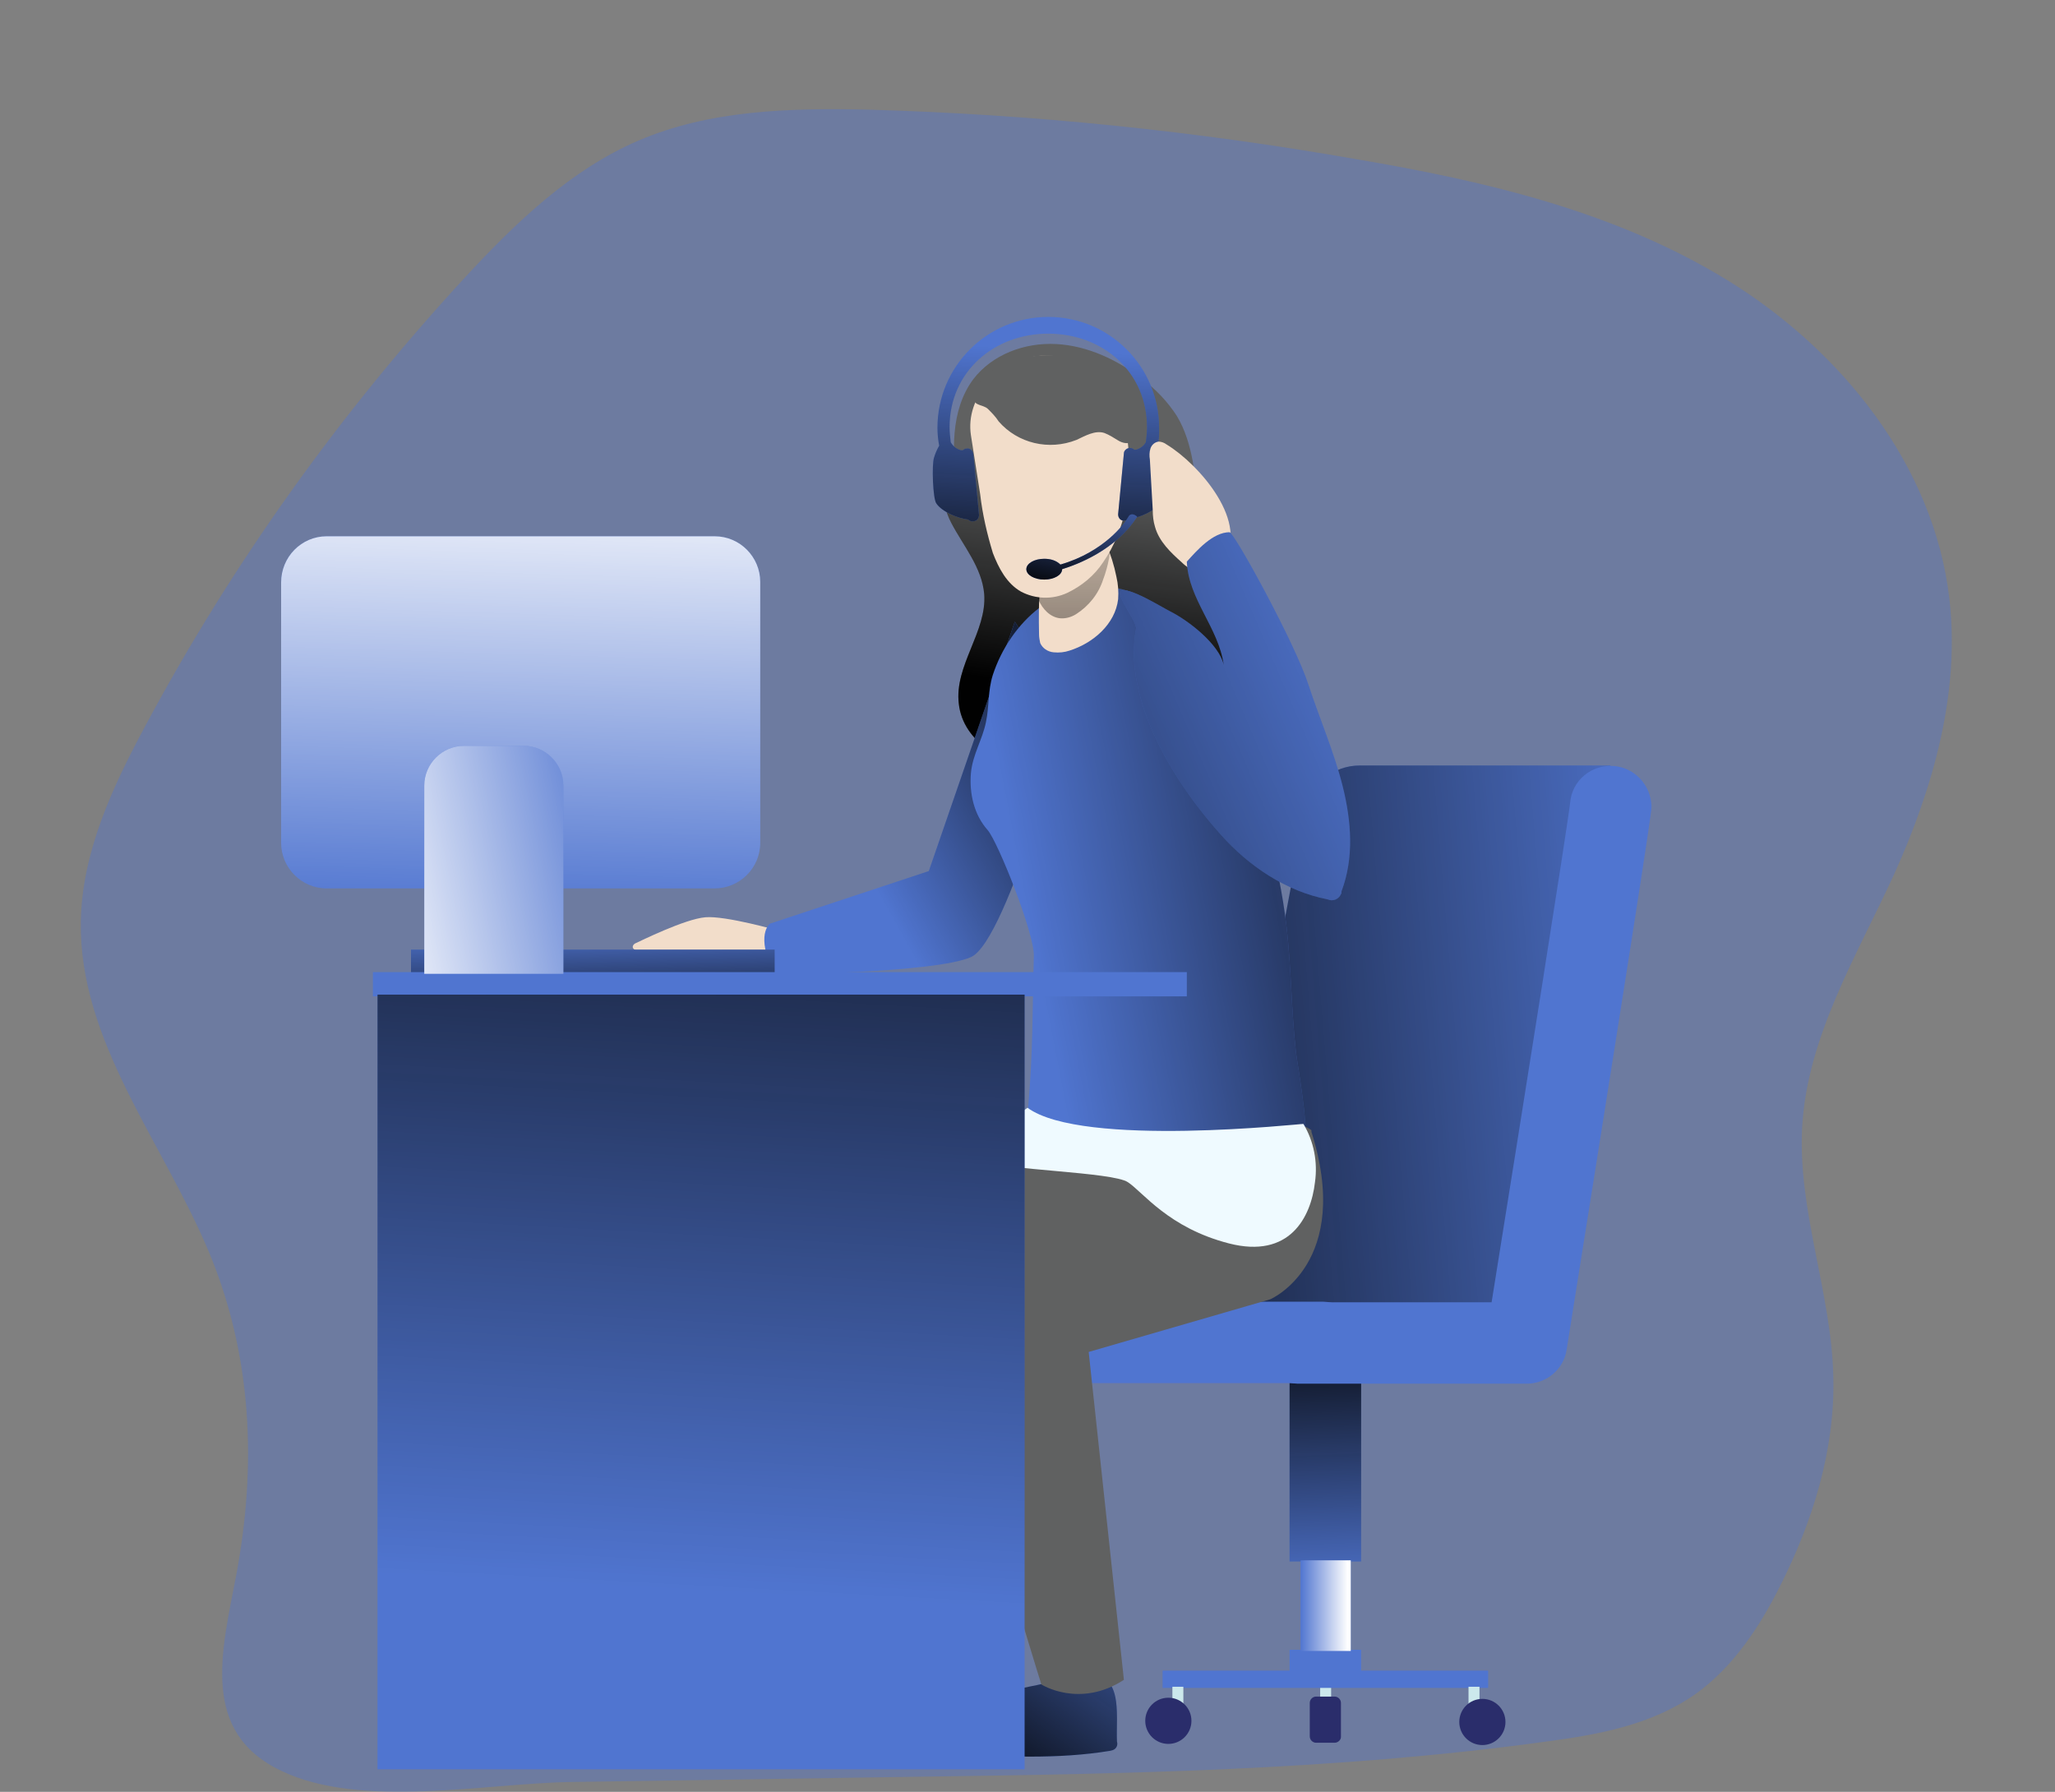
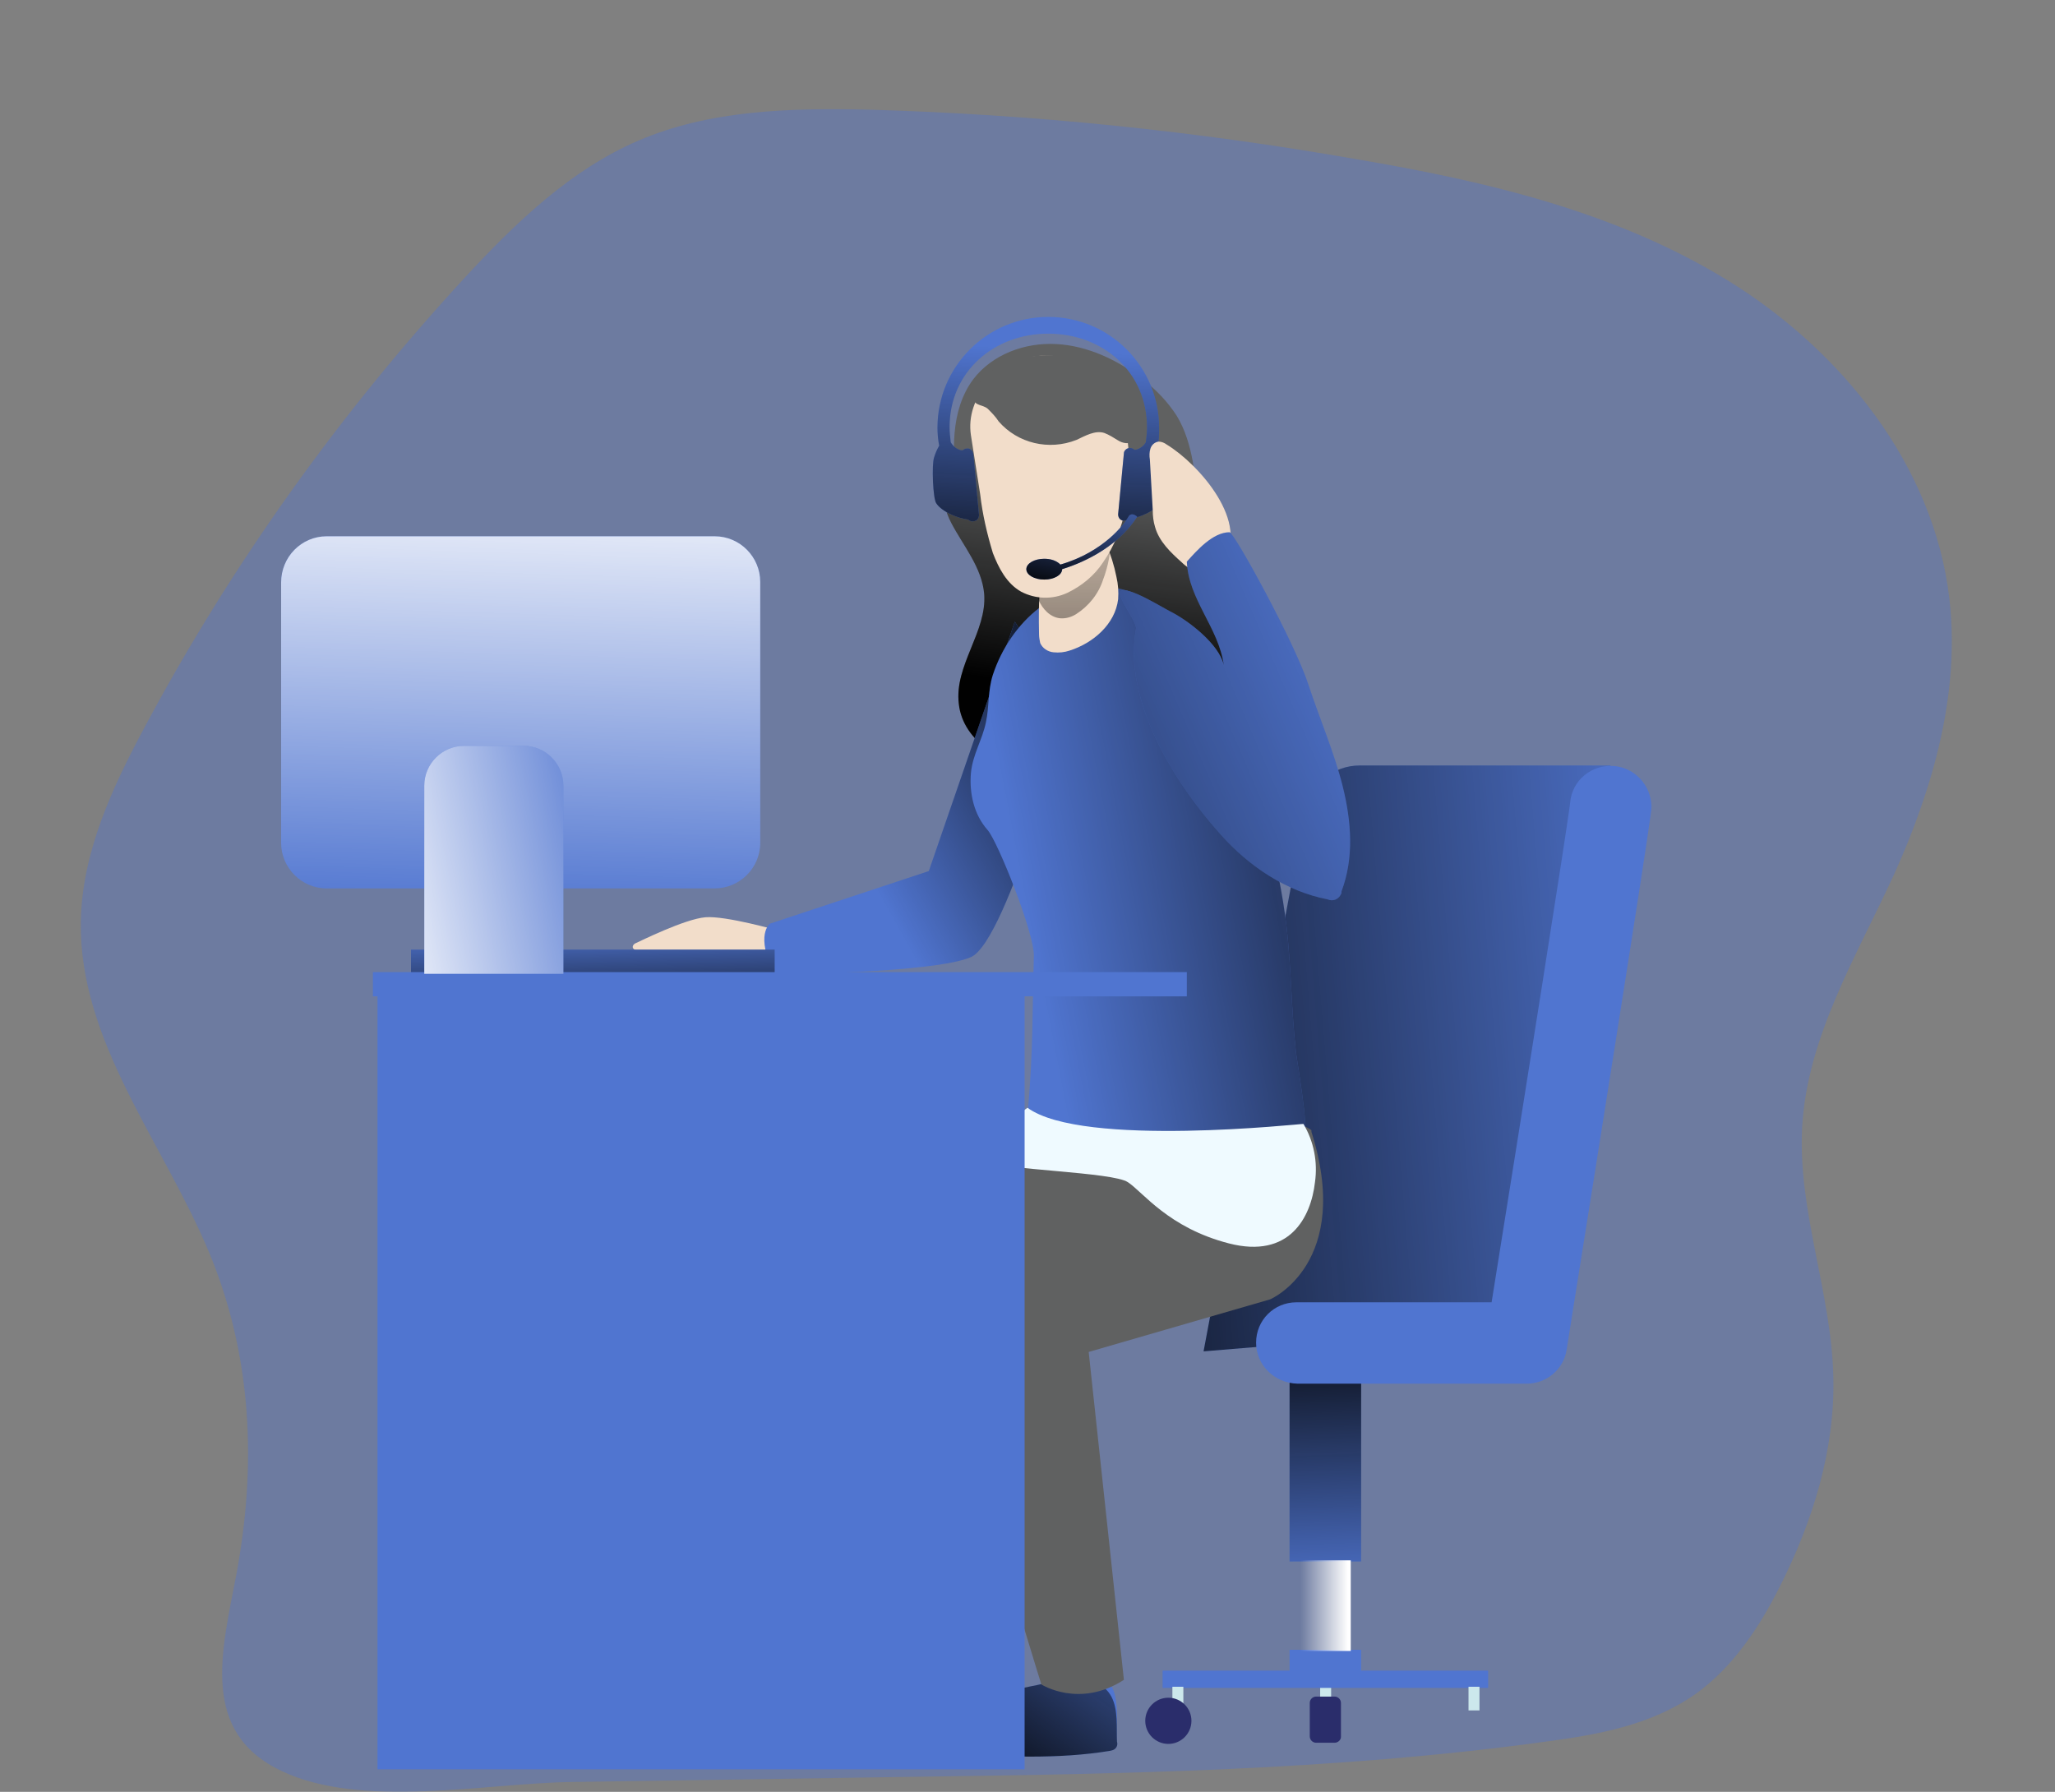
<svg xmlns="http://www.w3.org/2000/svg" version="1.1" id="Layer_1" x="0px" y="0px" width="356px" height="310.4px" viewBox="0 0 356 310.4" style="enable-background:new 0 0 356 310.4;" xml:space="preserve">
  <rect x="0" y="0" width="356" height="310.4" fill="#808080" stroke="none" />
  <style type="text/css">
	.st0{opacity:0.4;fill:#5075D0;enable-background:new    ;}
	.st1{fill:#5075D0;}
	.st2{fill:url(#SVGID_1_);}
	.st3{fill:#606161;}
	.st4{fill:url(#SVGID_2_);}
	.st5{fill:#CCE8EC;}
	.st6{fill:url(#SVGID_3_);}
	.st7{fill:url(#SVGID_4_);}
	.st8{fill:#2A2D6B;}
	.st9{fill:url(#SVGID_5_);}
	.st10{fill:#F2DDCA;}
	.st11{fill:url(#SVGID_6_);}
	.st12{fill:url(#SVGID_7_);}
	.st13{fill:#EFFAFF;}
	.st14{fill:url(#SVGID_8_);}
	.st15{fill:url(#SVGID_9_);}
	.st16{fill:url(#SVGID_10_);}
	.st17{fill:url(#SVGID_11_);}
	.st18{fill:url(#SVGID_12_);}
	.st19{fill:url(#SVGID_13_);}
	.st20{fill:url(#SVGID_14_);}
	.st21{fill:url(#SVGID_15_);}
</style>
  <title>Customer services</title>
  <path class="st0" d="M158.1,307.8c36.6-0.5,73.4-1.1,109.7-6.1c9.1-1.2,18.4-2.9,26-8.3c6.4-4.6,11-11.5,14.6-18.7  c5.6-11.1,9.5-23.5,9.2-36.1c-0.3-14.6-6.2-28.8-5.4-43.4c0.9-15.7,9.5-29.7,16-43.9c6.7-14.9,11.4-31.3,9.5-47.6  c-2.7-23.2-18.8-43-38.2-55c-19.4-12-42-17.3-64.4-21.1c-27.9-4.9-56.2-7.8-84.5-8.6c-13.6-0.3-27.6,0-40.1,5.4  c-11.6,5-21.1,14.1-29.8,23.5C59,71.4,40.3,97.5,25.2,125.7c-5.7,10.6-11,21.9-11.2,34c-0.3,20.7,14.2,38.1,22.2,57.2  c7.5,18,8.3,37,4.7,56.1c-2.5,13.1-6.3,27.1,7.9,33.8c13.9,6.6,35.3,2.1,50.2,1.9L158.1,307.8z" />
  <path class="st1" d="M193.5,301.7c0.2,0.6-0.1,1.3-0.8,1.5c-0.1,0-0.3,0.1-0.4,0.1c-9.1,1.5-18.5,1-27.7,0.5c-0.7-4,2.5-7.8,6.2-9.5  c3.7-1.7,7.9-2,11.8-3.1c1.6-0.5,3.3-0.9,5-1.2C194.8,289.4,193.3,296.8,193.5,301.7z" />
  <linearGradient id="SVGID_1_" gradientUnits="userSpaceOnUse" x1="231.448" y1="131.167" x2="198.838" y2="85.934" gradientTransform="matrix(1 0 0 -1 -29.74 401.133)">
    <stop offset="0" style="stop-color:#010101;stop-opacity:0" />
    <stop offset="0.95" style="stop-color:#010101" />
  </linearGradient>
-   <path class="st2" d="M193.5,301.7c0.2,0.6-0.1,1.3-0.8,1.5c-0.1,0-0.3,0.1-0.4,0.1c-9.1,1.5-18.5,1-27.7,0.5c-0.7-4,2.5-7.8,6.2-9.5  c3.7-1.7,7.9-2,11.8-3.1c1.6-0.5,3.3-0.9,5-1.2C194.8,289.4,193.3,296.8,193.5,301.7z" />
+   <path class="st2" d="M193.5,301.7c0.2,0.6-0.1,1.3-0.8,1.5c-0.1,0-0.3,0.1-0.4,0.1c-9.1,1.5-18.5,1-27.7,0.5c-0.7-4,2.5-7.8,6.2-9.5  c3.7-1.7,7.9-2,11.8-3.1C194.8,289.4,193.3,296.8,193.5,301.7z" />
  <path class="st3" d="M165.9,85.1c-1-6.6-1.3-14,2.7-19.4c3.3-4.3,8.9-6.4,14.4-6.1c5.4,0.3,10.5,2.7,14.8,6c2.4,1.8,4.5,4,6.1,6.5  c5.7,9.6,1.3,23.5,9,31.7c2.7,2.9,6.5,4.5,9.2,7.3c5.5,5.7,5.4,14.7-0.3,20.2c-2.4,2.3-5.5,3.7-8.7,4c-4.2,0.4-8.3-1.1-12.4-1.7  c-6.6-0.9-13.4,0.6-20-0.2c-6.6-0.7-13.9-4.8-14.6-11.5c-0.8-6.6,4.9-12.5,4.4-19c-0.4-4.6-3.6-8.3-5.7-12.3c-2.1-4-2.5-10,1.3-12.4  " />
  <linearGradient id="SVGID_2_" gradientUnits="userSpaceOnUse" x1="227.148" y1="319.662" x2="221.892" y2="278.891" gradientTransform="matrix(1 0 0 -1 -29.74 401.133)">
    <stop offset="0" style="stop-color:#010101;stop-opacity:0" />
    <stop offset="0.95" style="stop-color:#010101" />
  </linearGradient>
  <path class="st4" d="M165.9,85.1c-1-6.6-1.3-14,2.7-19.4c3.3-4.3,8.9-6.4,14.4-6.1c5.4,0.3,10.5,2.7,14.8,6c2.4,1.8,4.5,4,6.1,6.5  c5.7,9.6,1.3,23.5,9,31.7c2.7,2.9,6.5,4.5,9.2,7.3c5.5,5.7,5.4,14.7-0.3,20.2c-2.4,2.3-5.5,3.7-8.7,4c-4.2,0.4-8.3-1.1-12.4-1.7  c-6.6-0.9-13.4,0.6-20-0.2c-6.6-0.7-13.9-4.8-14.6-11.5c-0.8-6.6,4.9-12.5,4.4-19c-0.4-4.6-3.6-8.3-5.7-12.3c-2.1-4-2.5-10,1.3-12.4  " />
  <rect x="228.7" y="292.3" class="st5" width="1.9" height="3" />
  <rect x="223.4" y="238.1" class="st1" width="12.4" height="32.4" />
  <linearGradient id="SVGID_3_" gradientUnits="userSpaceOnUse" x1="260.26" y1="123.865" x2="258.156" y2="176.999" gradientTransform="matrix(1 0 0 -1 -29.75 401.133)">
    <stop offset="0" style="stop-color:#010101;stop-opacity:0" />
    <stop offset="0.95" style="stop-color:#010101" />
  </linearGradient>
  <rect x="223.4" y="238.1" class="st6" width="12.4" height="32.4" />
  <rect x="223.4" y="285.8" class="st1" width="12.4" height="6.1" />
-   <rect x="225.3" y="270.3" class="st1" width="8.7" height="15.7" />
  <linearGradient id="SVGID_4_" gradientUnits="userSpaceOnUse" x1="255.013" y1="123.006" x2="263.683" y2="123.006" gradientTransform="matrix(1 0 0 -1 -29.75 401.133)">
    <stop offset="0" style="stop-color:#FFFFFF;stop-opacity:0" />
    <stop offset="0.95" style="stop-color:#FFFFFF" />
  </linearGradient>
  <rect x="225.3" y="270.3" class="st7" width="8.7" height="15.7" />
  <rect x="201.4" y="289.4" class="st1" width="56.4" height="3" />
  <path class="st8" d="M231.2,301.9H228c-0.6,0-1.1-0.5-1.1-1.1V295c0-0.6,0.5-1.1,1.1-1.1h3.2c0.6,0,1.1,0.5,1.1,1.1v5.9  C232.3,301.4,231.8,301.9,231.2,301.9z" />
  <rect x="254.4" y="292.2" class="st5" width="1.9" height="4.1" />
  <rect x="203.1" y="292.2" class="st5" width="1.9" height="4.1" />
-   <circle class="st8" cx="256.8" cy="298.3" r="4" />
  <circle class="st8" cx="202.4" cy="298.1" r="4" />
  <path class="st1" d="M279,132.6h-43.4c-4.7,0-8.7,3.3-9.5,7.9l-17.6,93.6l50.5-4.2L279,132.6z" />
  <linearGradient id="SVGID_5_" gradientUnits="userSpaceOnUse" x1="324.044" y1="223.836" x2="185.699" y2="212.267" gradientTransform="matrix(1 0 0 -1 -29.74 401.133)">
    <stop offset="0" style="stop-color:#010101;stop-opacity:0" />
    <stop offset="0.95" style="stop-color:#010101" />
  </linearGradient>
  <path class="st9" d="M279,132.6h-43.4c-4.7,0-8.7,3.3-9.5,7.9l-17.6,93.6l50.5-4.2L279,132.6z" />
  <path class="st1" d="M217.6,232.6c0-3.9,3.1-7,7-7h33.8c5.6-34.9,13.2-82.8,13.6-86.5c0.3-3.9,3.7-6.7,7.6-6.4  c3.6,0.3,6.4,3.3,6.5,7c0,0.7,0,2-14.7,94.1c-0.5,3.4-3.5,5.9-6.9,5.9h-39.7C220.7,239.6,217.6,236.4,217.6,232.6z M272,139.6  c0-0.2,0-0.3,0-0.5C272,139.3,272,139.4,272,139.6z" />
-   <path class="st1" d="M182.2,239.6h47.1c3.9-0.1,6.9-3.4,6.8-7.3c-0.1-3.7-3.1-6.7-6.8-6.8h-47.1c-3.9-0.1-7.1,2.9-7.3,6.8  c-0.1,3.9,2.9,7.1,6.8,7.3C181.9,239.6,182.1,239.6,182.2,239.6z" />
  <path class="st3" d="M227.1,195.8c0,0-64.1,24-64.4,25.1c-2.1,7.7,17.7,70.9,17.7,70.9s6.6,4.2,14.3-0.8l-6.1-56.8l31.4-9.1  C220.1,225.1,234.5,218.8,227.1,195.8z" />
  <path class="st3" d="M184.9,194.6c0,0-44.7,21.1-44.3,22.2s8.7,69,8.7,69s5.9,4,14.3,0l1.3-57.1l54-7.8c0,0,5.3-8,8.3-25.1  C221.3,191.2,186.4,194.1,184.9,194.6z" />
  <path class="st10" d="M134.8,161.2c0,0-9.1-2.6-12.6-2.3c-3.6,0.3-11.4,4.2-12.1,4.5c-0.7,0.3-1.7,2.1,5.4,1.4  c7.1-0.6,9.9,4.7,15.2,3.6c5.3-1.1,6.5-4.3,6.5-4.3" />
  <path class="st1" d="M175.8,107.7l-14.9,43.2l-27.5,9.1c0,0-2.7,1.9,0.8,8.8c0,0,27.6-0.2,34-3c6.4-2.8,17.2-43.5,17.2-43.5" />
  <linearGradient id="SVGID_6_" gradientUnits="userSpaceOnUse" x1="178.785" y1="251.677" x2="232.181" y2="281.396" gradientTransform="matrix(1 0 0 -1 -29.74 401.133)">
    <stop offset="0" style="stop-color:#010101;stop-opacity:0" />
    <stop offset="0.95" style="stop-color:#010101" />
  </linearGradient>
  <path class="st11" d="M175.8,107.7l-14.9,43.2l-27.5,9.1c0,0-2.7,1.9,0.8,8.8c0,0,27.6-0.2,34-3c6.4-2.8,17.2-43.5,17.2-43.5" />
  <path class="st1" d="M203.9,110.5c3.8,4.8,6.6,10.8,9,15.9c5.2,10.8,8.6,22.4,10,34.3c0.8,7.1,0.8,14.3,1.6,21.5  c0.1,1.1,2.3,13.7,1.4,14.1c0,0-14.7,5.3-36.9,5.6c-2.4,0-10.4,1.2-11.8-1.3c-0.9-1.6,0.8-6.8,0.9-8.6c0.9-10.5,0.7-15.9,1-26.4  c0.1-3.9-6.2-19.7-8-21.8c-2.4-2.7-3.2-6.4-2.9-9.9c0.3-3.2,2-5.8,2.6-8.8c0.6-2.8,0.3-5.4,1.2-8.2c3-9.1,11.3-16.8,21.4-15  C198.9,102.7,200.5,106.3,203.9,110.5z" />
  <linearGradient id="SVGID_7_" gradientUnits="userSpaceOnUse" x1="206.857" y1="245.962" x2="296.276" y2="263.319" gradientTransform="matrix(1 0 0 -1 -29.74 401.133)">
    <stop offset="0" style="stop-color:#010101;stop-opacity:0" />
    <stop offset="0.95" style="stop-color:#010101" />
  </linearGradient>
  <path class="st12" d="M203.9,110.5c3.8,4.8,6.6,10.8,9,15.9c5.2,10.8,8.6,22.4,10,34.3c0.8,7.1,0.8,14.3,1.6,21.5  c0.1,1.1,2.3,13.7,1.4,14.1c0,0-14.7,5.3-36.9,5.6c-2.4,0-10.4,1.2-11.8-1.3c-0.9-1.6,0.8-6.8,0.9-8.6c0.9-10.5,0.7-15.9,1-26.4  c0.1-3.9-6.2-19.7-8-21.8c-2.4-2.7-3.2-6.4-2.9-9.9c0.3-3.2,2-5.8,2.6-8.8c0.6-2.8,0.3-5.4,1.2-8.2c3-9.1,11.3-16.8,21.4-15  C198.9,102.7,200.5,106.3,203.9,110.5z" />
  <path class="st13" d="M178,191.9c0,0-10.4,7.4-7.4,9.2c2.8,1.6,22.2,1.9,24.8,3.7c2.6,1.7,7,7.9,17.5,10.6  c10.5,2.7,14.2-4.5,14.9-10.6c0.5-3.5-0.2-7.1-2-10.1C225.9,194.6,187.5,198.9,178,191.9z" />
  <rect x="71.2" y="164.5" class="st1" width="63" height="4.1" />
  <linearGradient id="SVGID_8_" gradientUnits="userSpaceOnUse" x1="102.502" y1="242.763" x2="103.088" y2="221.46" gradientTransform="matrix(1 0 0 -1 0 403.043)">
    <stop offset="0" style="stop-color:#010101;stop-opacity:0" />
    <stop offset="0.95" style="stop-color:#010101" />
  </linearGradient>
  <rect x="71.2" y="164.5" class="st14" width="63" height="4.1" />
  <rect x="64.6" y="168.4" class="st1" width="141" height="4.2" />
  <rect x="65.4" y="172.3" class="st1" width="112.1" height="134.2" />
  <linearGradient id="SVGID_9_" gradientUnits="userSpaceOnUse" x1="119.453" y1="127.44" x2="129.45" y2="309.97" gradientTransform="matrix(1 0 0 -1 0 403.043)">
    <stop offset="0" style="stop-color:#010101;stop-opacity:0" />
    <stop offset="0.95" style="stop-color:#010101" />
  </linearGradient>
-   <rect x="65.4" y="172.3" class="st15" width="112.1" height="134.2" />
  <path class="st1" d="M56.6,92.9h67.2c4.4,0,7.9,3.6,7.9,7.9V146c0,4.4-3.6,7.9-7.9,7.9H56.6c-4.4,0-7.9-3.6-7.9-7.9v-45.1  C48.7,96.5,52.2,92.9,56.6,92.9z" />
  <linearGradient id="SVGID_10_" gradientUnits="userSpaceOnUse" x1="89.132" y1="244.181" x2="91.76" y2="329.392" gradientTransform="matrix(1 0 0 -1 0 403.043)">
    <stop offset="0" style="stop-color:#FFFFFF;stop-opacity:0" />
    <stop offset="0.95" style="stop-color:#FFFFFF" />
  </linearGradient>
  <path class="st16" d="M56.6,92.9h67.2c4.4,0,7.9,3.6,7.9,7.9V146c0,4.4-3.6,7.9-7.9,7.9H56.6c-4.4,0-7.9-3.6-7.9-7.9v-45.1  C48.7,96.5,52.2,92.9,56.6,92.9z" />
  <path class="st1" d="M80.4,129.2h10.3c3.8,0,6.9,3.1,6.9,6.9l0,0v32.6l0,0H73.5l0,0v-32.6C73.5,132.3,76.6,129.2,80.4,129.2z" />
  <linearGradient id="SVGID_11_" gradientUnits="userSpaceOnUse" x1="109.269" y1="258.332" x2="59.365" y2="248.073" gradientTransform="matrix(1 0 0 -1 0 403.043)">
    <stop offset="0" style="stop-color:#FFFFFF;stop-opacity:0" />
    <stop offset="0.95" style="stop-color:#FFFFFF" />
  </linearGradient>
  <path class="st17" d="M80.4,129.2h10.3c3.8,0,6.9,3.1,6.9,6.9l0,0v32.6l0,0H73.5l0,0v-32.6C73.5,132.3,76.6,129.2,80.4,129.2z" />
  <path class="st10" d="M180,109.9c0,0.5,0.1,1,0.2,1.5c0.4,0.9,1.3,1.5,2.3,1.6c1,0.1,1.9,0,2.8-0.3c4.1-1.3,7.9-4.6,8.4-8.9  c0.1-1.3,0-2.6-0.3-3.9c-0.4-2-1-3.9-1.8-5.7c-0.8-1.7-1.9-3.6-3.8-3.9c-1.9-0.3-3.8,1.2-4.9,2.9C179.8,97.9,179.9,104.4,180,109.9z  " />
  <linearGradient id="SVGID_12_" gradientUnits="userSpaceOnUse" x1="215.198" y1="324.252" x2="216.246" y2="240.614" gradientTransform="matrix(1 0 0 -1 -29.74 401.133)">
    <stop offset="0" style="stop-color:#010101;stop-opacity:0" />
    <stop offset="0.95" style="stop-color:#010101" />
  </linearGradient>
  <path class="st18" d="M191.1,100.4c-0.8,2.5-2.5,4.6-4.7,6c-0.8,0.5-1.8,0.8-2.8,0.7c-1.7-0.2-3-1.6-3.7-3.2  c-0.6-1.4-0.8-2.9-0.9-4.4c-0.2-2.7,0.3-5.4,1.6-7.8c1.4-2.3,3.9-4.1,6.6-4C194.1,87.9,192.7,96.2,191.1,100.4z" />
  <path class="st10" d="M168.2,75.4l1.6,10.2c0.4,3.5,1.2,6.9,2.2,10.2c1,2.6,2.4,5.3,4.9,6.7c2.5,1.3,5.4,1.4,8,0.2  c2.5-1.2,4.7-3,6.2-5.3c3.9-5.6,5-12.7,4.4-19.5c-0.3-4-1.3-8.1-3.7-11.2c-3-3.7-7.6-5.6-12.3-5C172.9,62.7,167.2,68.8,168.2,75.4z" />
  <path class="st1" d="M201.5,79.3c-0.2-0.7-0.5-1.4-0.9-2.1c0.2-1,0.2-2.1,0.2-3.1c0-10.6-8.6-19.2-19.2-19.2  c-10.6,0-19.2,8.6-19.2,19.2c0,0,0,0,0,0c0,1,0.1,2.1,0.3,3.1c-0.4,0.7-0.7,1.4-0.9,2.1c-0.4,1.2-0.2,7.1,0.4,7.9  c1,1.5,3.8,2.6,5.5,2.8c0.2,0.2,0.6,0.4,0.9,0.3c0.6,0,1-0.5,1-1.1c0,0,0,0,0,0l-1-10.6c-0.1-0.6-0.6-1-1.1-0.9  c-0.3,0-0.5,0.1-0.7,0.3h-0.3c-0.8-0.2-1.4-0.7-1.8-1.4c-0.1-0.9-0.2-1.7-0.2-2.6c0-9.6,7.7-16.2,17.1-16.2s17.1,6.6,17.1,16.2  c0,0.9-0.1,1.8-0.2,2.6c-0.4,0.7-1,1.1-1.7,1.3h-0.3c-0.4-0.4-1.1-0.4-1.5,0c-0.2,0.2-0.3,0.4-0.3,0.6l-1,10.6c0,0.6,0.4,1.1,1,1.1  c0.3,0,0.7-0.1,0.9-0.3c1.8-0.2,4.5-1.4,5.5-2.8C201.6,86.4,201.9,80.5,201.5,79.3z" />
  <linearGradient id="SVGID_13_" gradientUnits="userSpaceOnUse" x1="212.504" y1="340.592" x2="209.875" y2="292.985" gradientTransform="matrix(1 0 0 -1 -29.74 401.133)">
    <stop offset="0" style="stop-color:#010101;stop-opacity:0" />
    <stop offset="0.95" style="stop-color:#010101" />
  </linearGradient>
  <path class="st19" d="M201.5,79.3c-0.2-0.7-0.5-1.4-0.9-2.1c0.2-1,0.2-2.1,0.2-3.1c0-10.6-8.6-19.2-19.2-19.2  c-10.6,0-19.2,8.6-19.2,19.2c0,0,0,0,0,0c0,1,0.1,2.1,0.3,3.1c-0.4,0.7-0.7,1.4-0.9,2.1c-0.4,1.2-0.2,7.1,0.4,7.9  c1,1.5,3.8,2.6,5.5,2.8c0.2,0.2,0.6,0.4,0.9,0.3c0.6,0,1-0.5,1-1.1c0,0,0,0,0,0l-1-10.6c-0.1-0.6-0.6-1-1.1-0.9  c-0.3,0-0.5,0.1-0.7,0.3h-0.3c-0.8-0.2-1.4-0.7-1.8-1.4c-0.1-0.9-0.2-1.7-0.2-2.6c0-9.6,7.7-16.2,17.1-16.2s17.1,6.6,17.1,16.2  c0,0.9-0.1,1.8-0.2,2.6c-0.4,0.7-1,1.1-1.7,1.3h-0.3c-0.4-0.4-1.1-0.4-1.5,0c-0.2,0.2-0.3,0.4-0.3,0.6l-1,10.6c0,0.6,0.4,1.1,1,1.1  c0.3,0,0.7-0.1,0.9-0.3c1.8-0.2,4.5-1.4,5.5-2.8C201.6,86.4,201.9,80.5,201.5,79.3z" />
  <path class="st1" d="M197,89.5c-1.1-0.9-1.5,0-1.5,0c-0.6,1.1-4.2,6.1-11.8,8.3c-0.7-0.7-1.7-1-2.8-1c-1.7,0-3.1,0.8-3.1,1.8  s1.4,1.8,3.1,1.8s3.1-0.8,3.1-1.8C186.6,97.8,193.3,95.3,197,89.5z" />
  <linearGradient id="SVGID_14_" gradientUnits="userSpaceOnUse" x1="219.374" y1="318.865" x2="215.035" y2="296.776" gradientTransform="matrix(1 0 0 -1 -29.74 401.133)">
    <stop offset="0" style="stop-color:#010101;stop-opacity:0" />
    <stop offset="0.95" style="stop-color:#010101" />
  </linearGradient>
  <path class="st20" d="M197,89.5c-1.1-0.9-1.5,0-1.5,0c-0.6,1.1-4.2,6.1-11.8,8.3c-0.7-0.7-1.7-1-2.8-1c-1.7,0-3.1,0.8-3.1,1.8  s1.4,1.8,3.1,1.8s3.1-0.8,3.1-1.8C186.6,97.8,193.3,95.3,197,89.5z" />
  <path class="st3" d="M171.1,70.8c0.7,0.7,1.4,1.4,1.9,2.2c3.3,3.8,8.7,5.1,13.5,3.2c1.5-0.7,3.2-1.7,4.8-1.2  c0.8,0.3,1.6,0.8,2.4,1.3c0.8,0.5,1.9,0.7,2.6,0.1c0.5-0.5,0.7-1.1,0.7-1.7c0.1-2.4-1.4-4.5-2.8-6.5c-1.1-1.7-2.4-3.2-4-4.4  c-1.3-0.9-2.8-1.5-4.3-1.8c-4-0.9-8.3-0.5-12.1,1.1c-1.4,0.6-2.6,1.4-3.7,2.6c-0.6,0.7-1.7,2.5-1.4,3.5  C168.9,70.3,170.3,70.1,171.1,70.8z" />
  <path class="st10" d="M202.1,77c-0.4-0.3-0.9-0.5-1.4-0.5c-0.7,0.1-1.2,0.6-1.4,1.2c-0.2,0.6-0.2,1.3-0.1,1.9l0.5,8.8  c0,1,0.1,1.9,0.4,2.9c0.7,2.5,2.7,4.4,4.6,6.1c0.8,0.8,1.8,1.4,2.9,1.8c1.6,0.2,3.1-0.5,4.1-1.8C216.8,90.7,207.7,80.4,202.1,77z" />
  <path class="st1" d="M211.5,144.6c4.9,5.5,11.3,9.8,18.5,11.2c0.9,0.4,1.9,0,2.3-0.9c0.1-0.1,0.1-0.3,0.1-0.5  c2.2-5.8,1.7-12.2,0.2-18.2c-1.5-6-4-11.7-5.9-17.5c-2.3-7.2-12.9-26.5-13.7-26.5c-2.9,0-5.7,3.2-7.4,5.1c0.3,6.6,5.5,11.4,6.4,17.9  c-0.8-3.6-6.1-7.7-9.3-9.3c-1.4-0.7-7.3-4.4-8.5-3.5c-1,0.7,2.8,5.3,2.6,6.5C194.5,121.3,203.5,135.7,211.5,144.6z" />
  <linearGradient id="SVGID_15_" gradientUnits="userSpaceOnUse" x1="270.003" y1="285.034" x2="141.786" y2="229.804" gradientTransform="matrix(1 0 0 -1 -29.74 401.133)">
    <stop offset="0" style="stop-color:#010101;stop-opacity:0" />
    <stop offset="0.95" style="stop-color:#010101" />
  </linearGradient>
  <path class="st21" d="M211.5,144.6c4.9,5.5,11.3,9.8,18.5,11.2c0.9,0.4,1.9,0,2.3-0.9c0.1-0.1,0.1-0.3,0.1-0.5  c2.2-5.8,1.7-12.2,0.2-18.2c-1.5-6-4-11.7-5.9-17.5c-2.3-7.2-12.9-26.5-13.7-26.5c-2.9,0-5.7,3.2-7.4,5.1c0.3,6.6,5.5,11.4,6.4,17.9  c-0.8-3.6-6.1-7.7-9.3-9.3c-1.4-0.7-7.3-4.4-8.5-3.5c-1,0.7,2.8,5.3,2.6,6.5C194.5,121.3,203.5,135.7,211.5,144.6z" />
</svg>